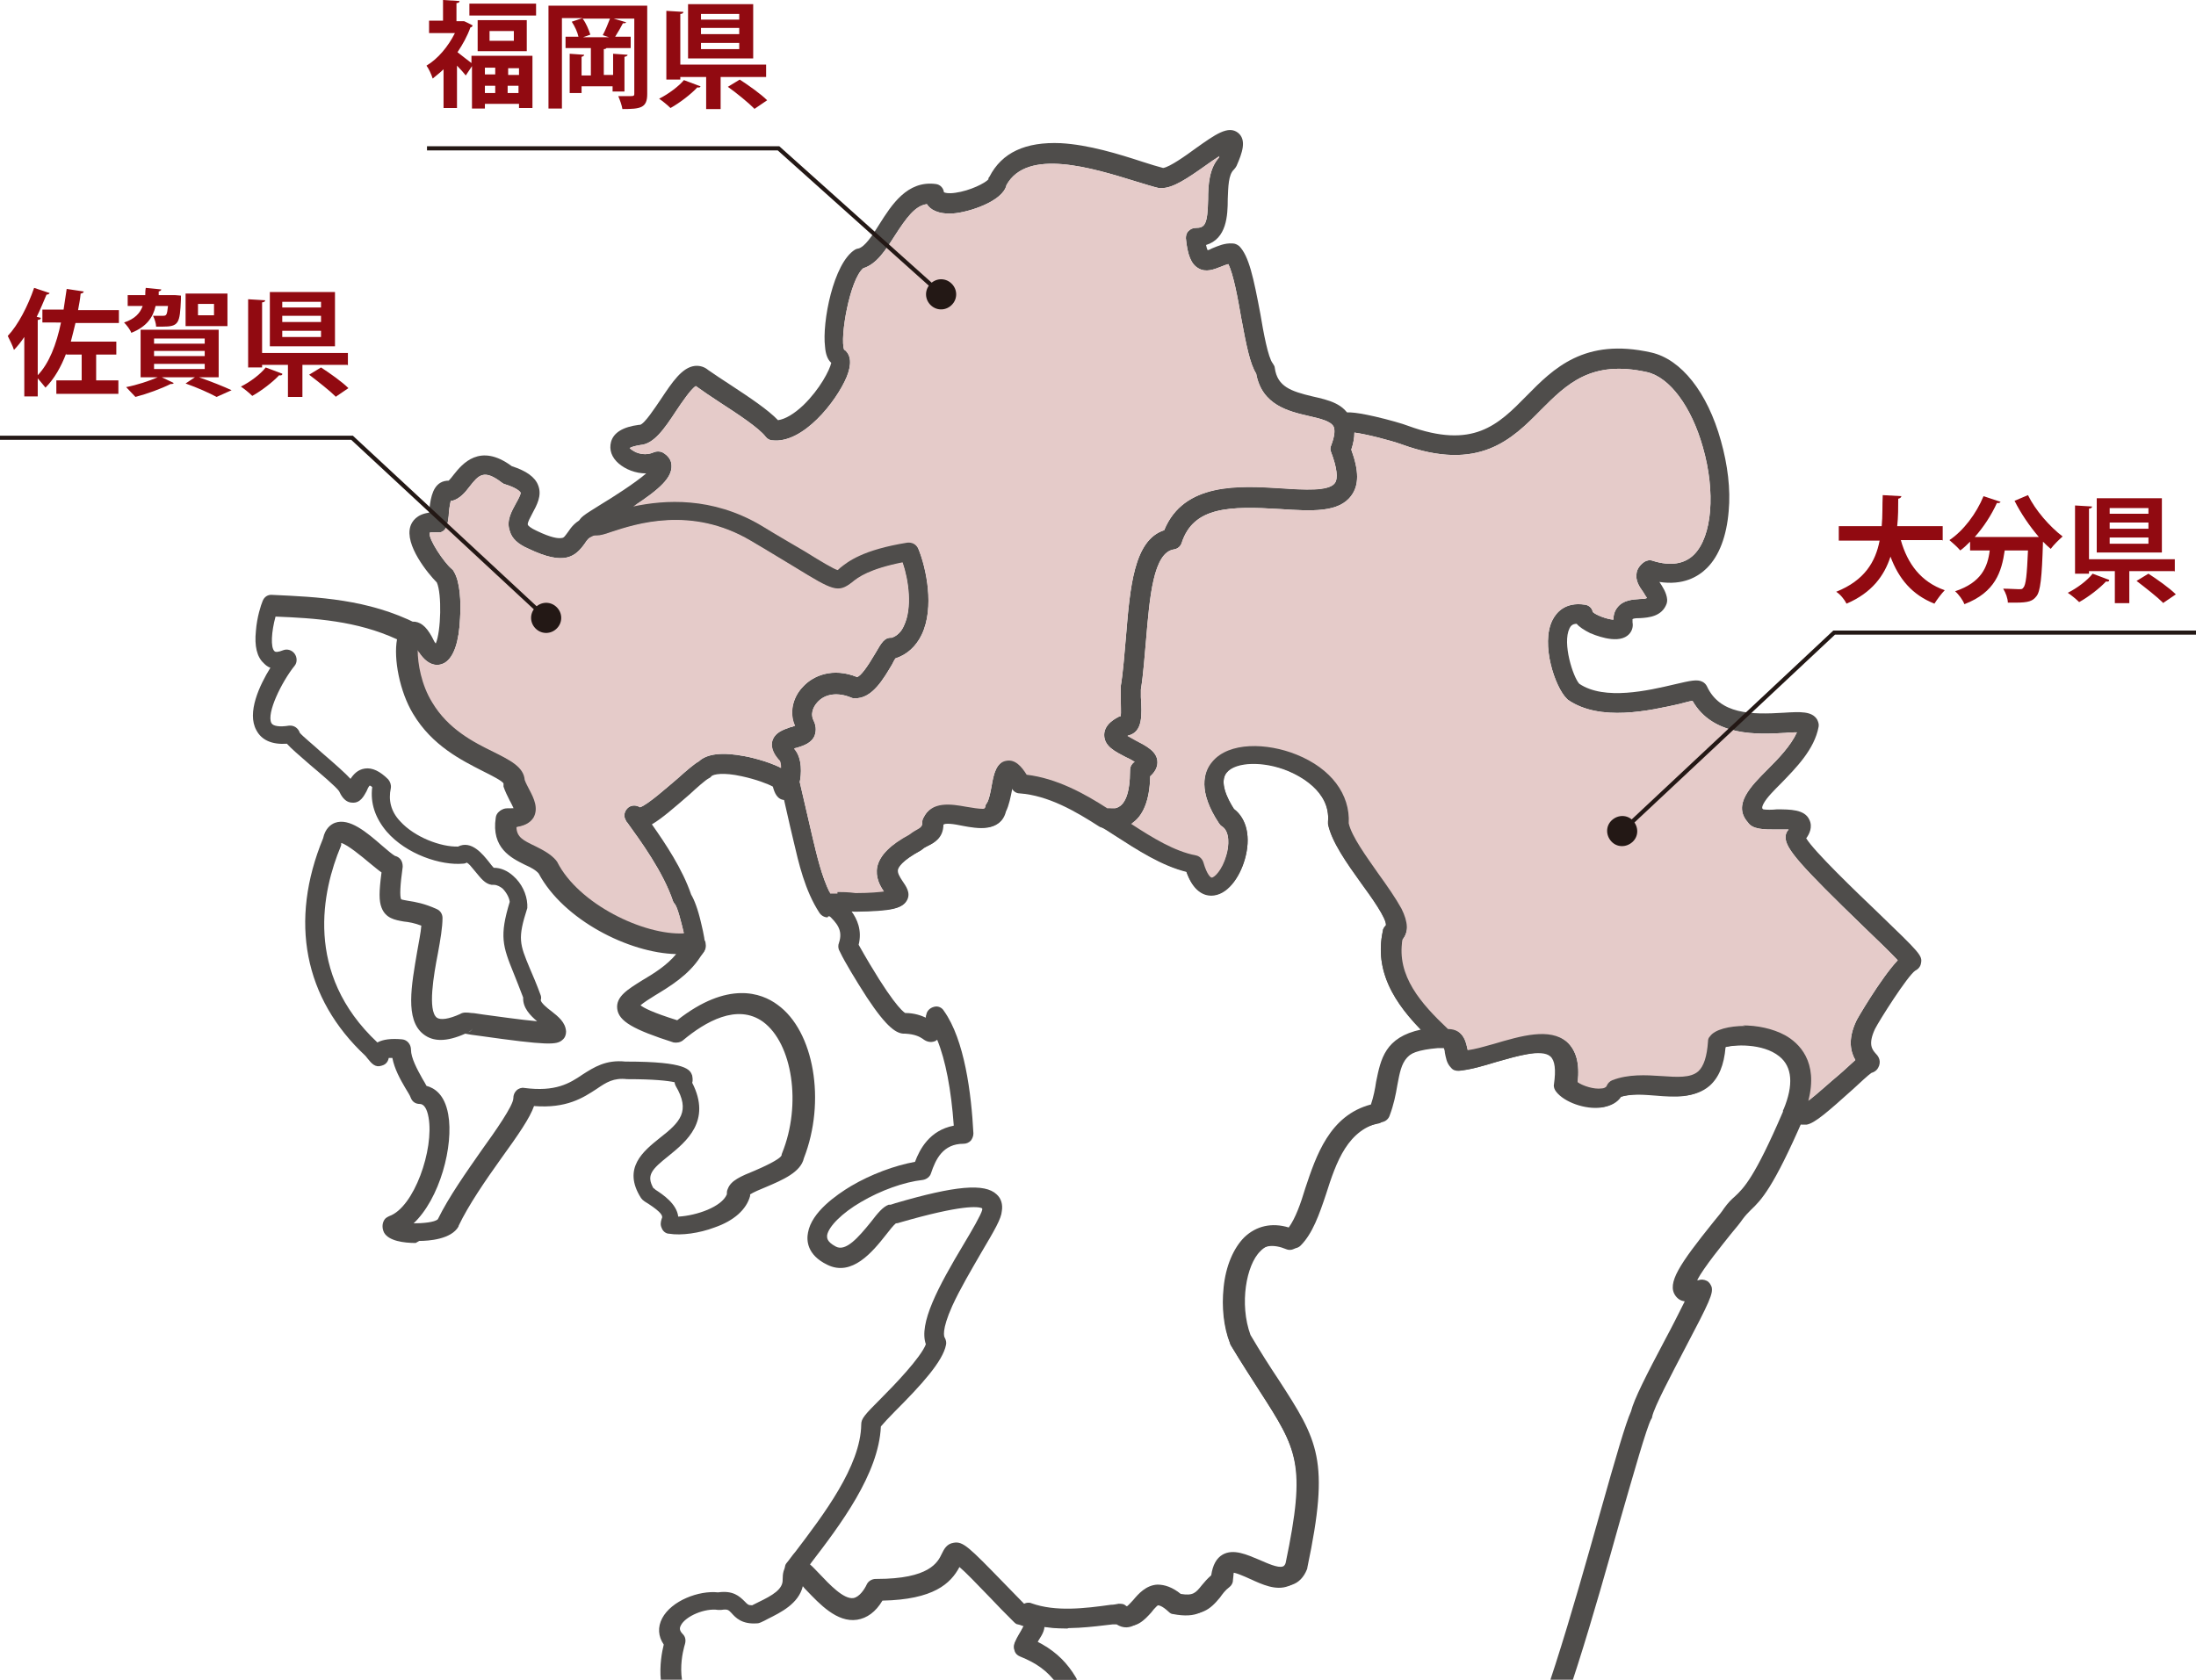
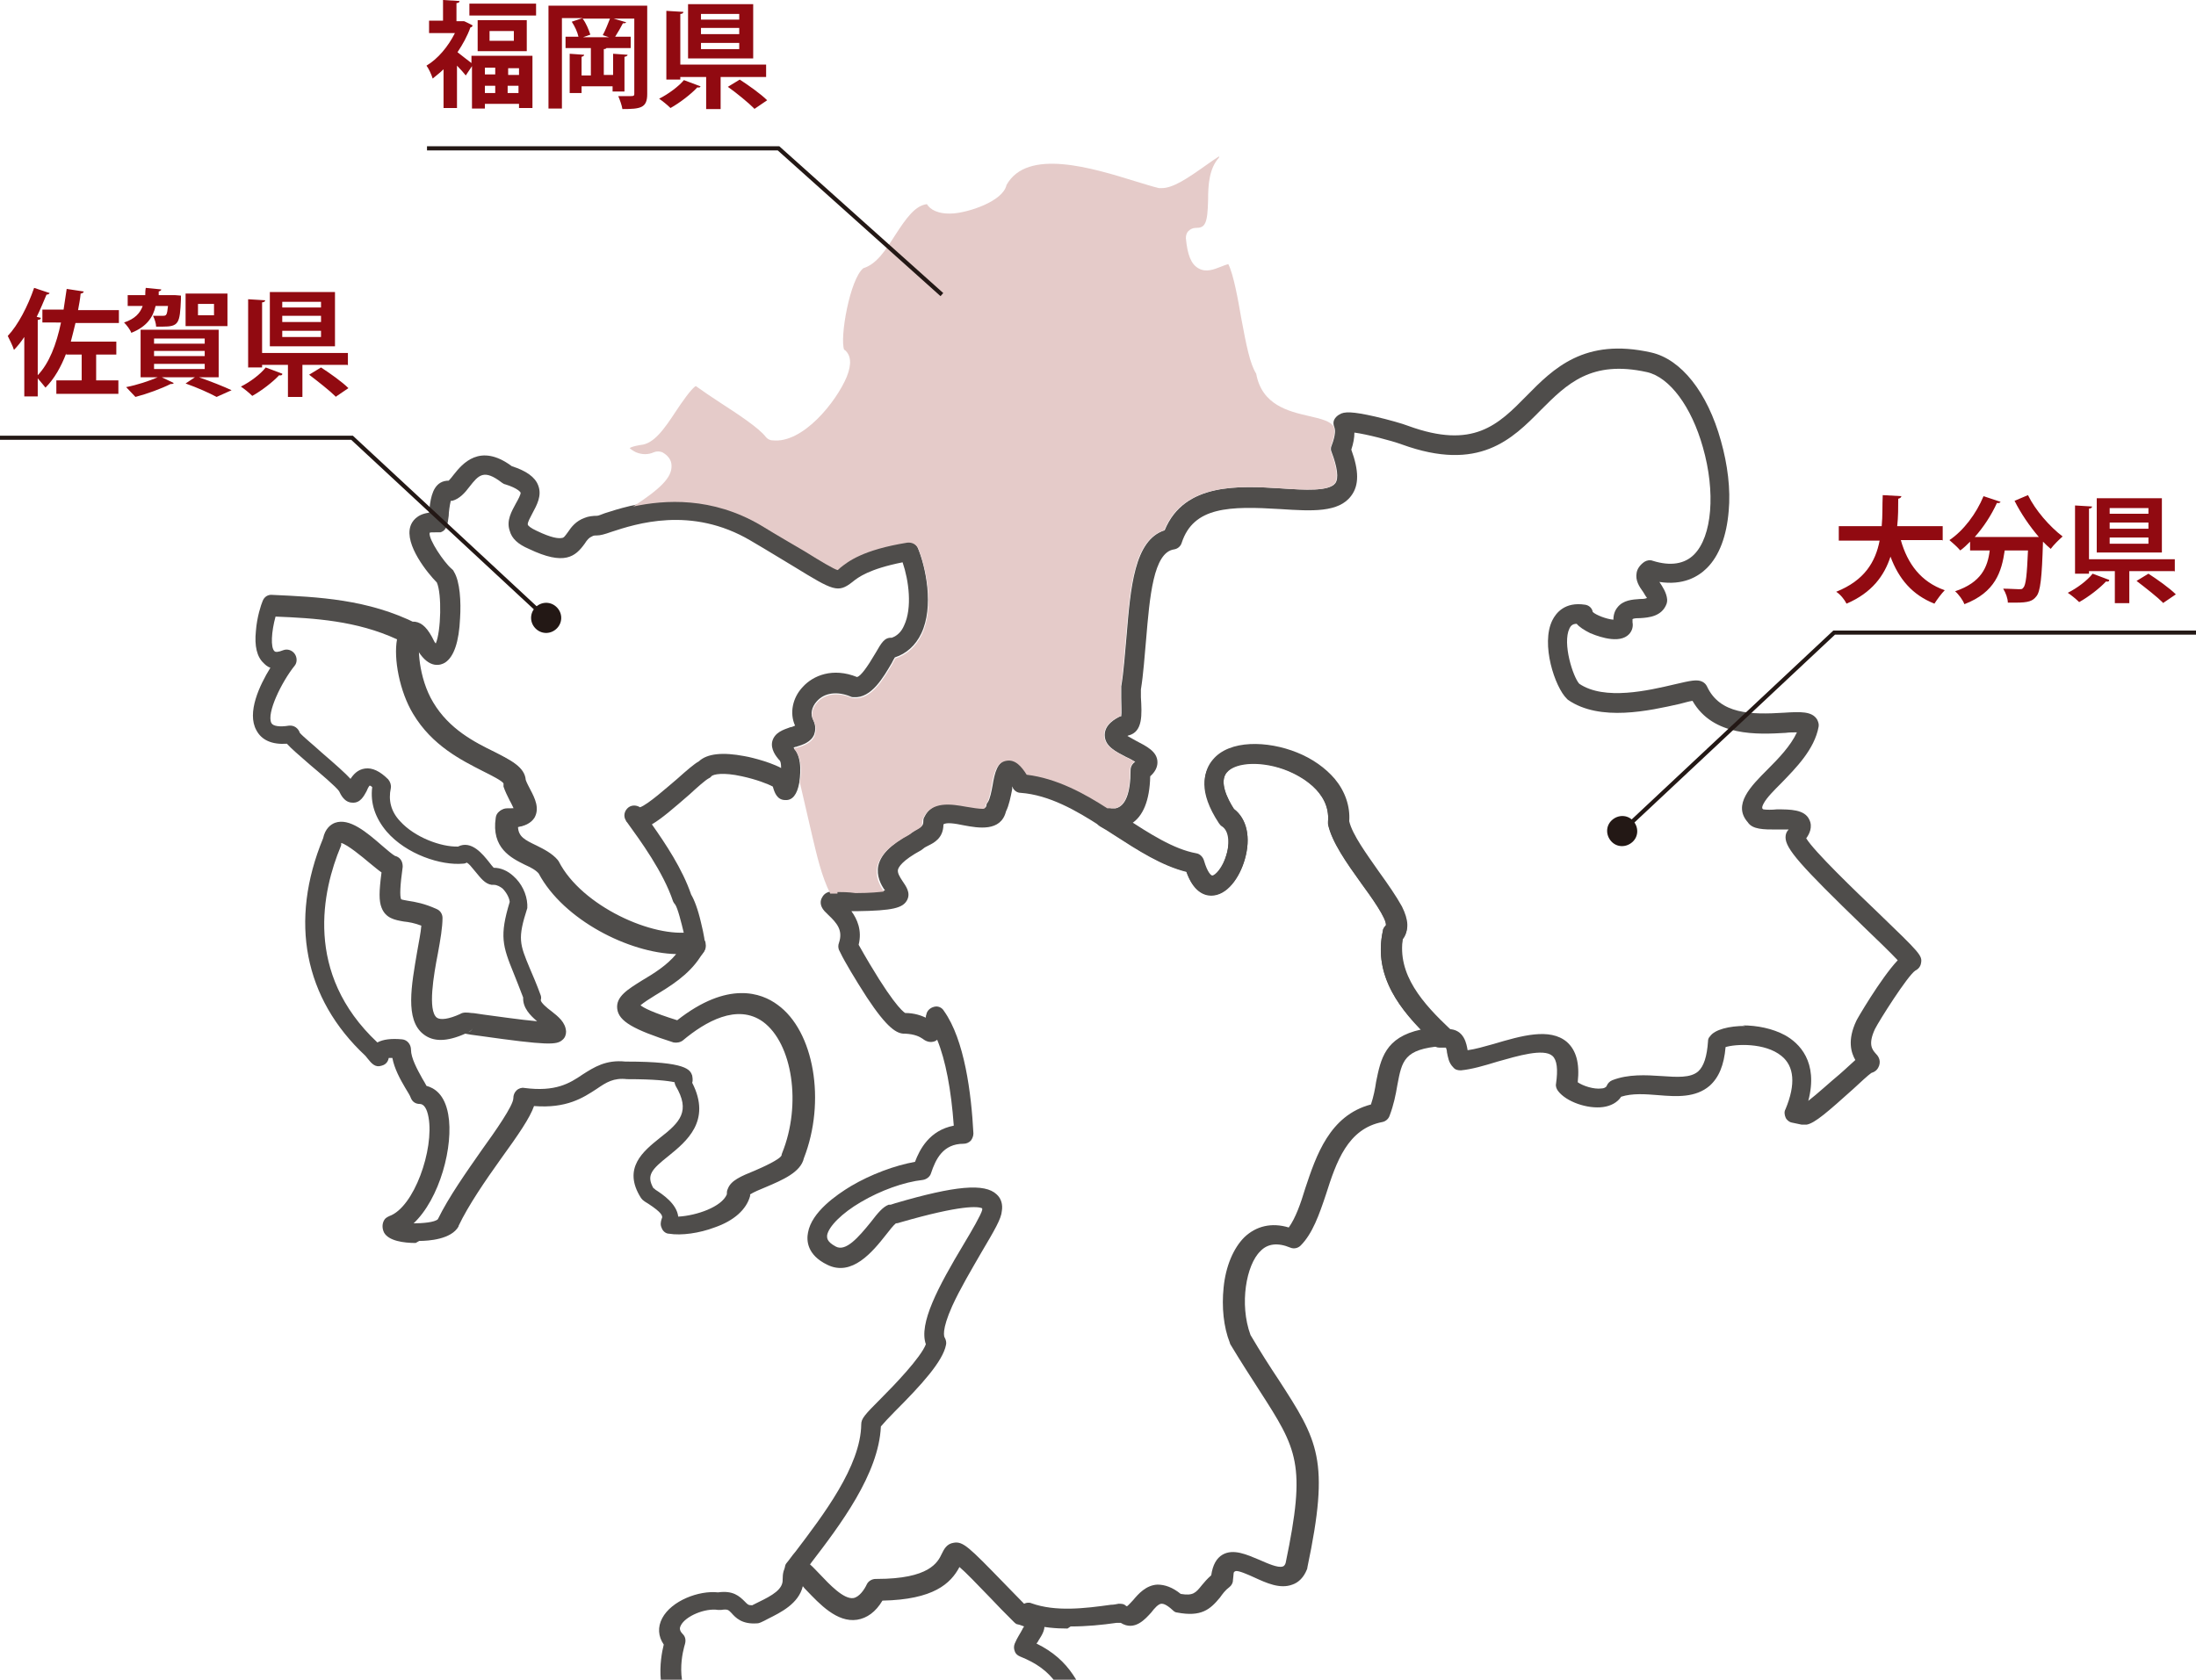
<svg xmlns="http://www.w3.org/2000/svg" id="_レイヤー_2" data-name="レイヤー 2" version="1.1" viewBox="0 0 424.8 325">
  <defs>
    <clipPath id="clippath">
      <path fill="none" stroke-width="0" d="M27 16.5h376.6V325H27z" />
    </clipPath>
    <style>.cls-1,.cls-5,.cls-8{stroke-width:0}.cls-1{fill:#231815}.cls-11{fill:none}.cls-8{fill:#e5cbc9}.cls-11{stroke:#231815;stroke-miterlimit:10;stroke-width:.8px}.cls-5{fill:#4f4d4b}</style>
  </defs>
  <g id="header">
    <g clip-path="url(#clippath)">
      <path class="cls-5" d="M192.6 482.3c-.5 0-1-.2-1.4-.6-.5-.6-.6-1.4-.3-2.1 2.3-4.8 1.7-6.8 1.1-8.4-1.3-4 0-5.6 8.1-9.4 8.2-19.4 13.4-38.7-3.1-49.6-.1 0-.3-.2-.4-.3-2.3-2.7-1.4-6-.8-8.2 0-.3.2-.8.3-1.2-.3 0-.7.1-1.3.2h-.4c-2.3 0-3.9-1.6-4.2-4.2-.2-1.9.3-4.4 1.4-6.7.7-1.5 2.2-4.2 4.6-4.6 1.3-.3 3.7 0 5.1 4.5.5 1.8 1.2 2.5 1.9 2.4 3.1-.7 8.3-9.7 7.3-15.5-.3-1.8-1.2-4.1-5.9-3.6h-.4c-.4 0-.8-.1-1.4-.2-2.9-.5-10.8-1.8-13.2 1-.9 1-1.1 2.6-.5 4.8 1.4 5.5-2.2 12.6-5.9 20.1-5 10-7.9 16.8-3.3 19.2.8.4 1.2 1.3 1 2.1-1.7 6.8 5.8 13.8 13.6 15.8 4.5 1.2 4.8 3.7 4.6 5-.1 1-.5 3.9-9.3 8.8-2.8 1.6-7.4 3.9-9.4 4.2-2.7 1-4.9 1.5-6.4.6s-1.8-2.4-2-3.8c-.6-3.5-1.7-10-27.1-10.3-2.1.2-4.3-2-7.9-5.8-.6-.7-1.4-1.5-2-2.1-.2.1-.5.2-.8.3-1.5.4-3-.5-5-2.1-.5-.4-.7-.9-.7-1.5v-4.3c-4.2-2-10.8-5.2-9.2-9.6.7-2.4 2.8-2.3 3.8-2.2 1.1 0 1.8.1 2.9-1.4.3-.5.9-.8 1.4-.8.6 0 1.1.2 1.5.6 2.9 3.3 5.8 4.5 8.7 3.5 5.2-1.7 9.6-10.1 10.3-19.5 1-13.6-5.6-25.3-17.5-31.2-.2 0-.3-.2-.5-.4-3.2-3.2-2.8-9-.3-11.9 1.3-1.5 3.4-2.5 5.9-1.4.9-1.9 2.2-7.3-3.5-18.4-5.6-5.5-4.3-13.1-3.6-15.9-1.1-1.6-1.2-3.4-.3-5.1 1.8-3.4 7.1-5.4 10.8-5 2.9-.4 4.1.7 5.2 1.8.5.5.6.7 1.4.7l1.2-.6c2.7-1.3 4.8-2.5 4.7-4.4 0-1.2.2-2 .7-2.6.4-.6 1.1-.9 1.8-1 1.5 0 2.8 1.2 4.6 3.1 1.8 1.9 4.6 4.9 6.5 4.6 1.1-.2 2.1-1.6 2.6-2.7.3-.6 1-1 1.7-1h.2c10.2 0 11.8-3.2 12.6-4.9.4-.8.9-1.9 2.3-2.1 1.8-.3 2.9.8 9.7 7.8 1.2 1.2 2.5 2.6 4.1 4.2.4.1.8.2 1.1.4 1 .4 2.2 1 2.6 2.3.5 1.4-.3 2.6-1 3.7-.1.2-.2.4-.4.6 6.5 3.2 8.6 7.9 11.2 14.9.4.2.9.5 1.3.7 6.5 3.4 15.4 8.1 9.8 19.4-.3 1-.3 1.9.1 2.6 1.2 2.2 5.5 3.4 8.6 4.2 2.5.7 4.2 1.1 5.1 2.2.4.6.5 1.4.2 2-.3.6-.4 1-.4 1.2.2 0 .9.3 2.5 0 .6 0 1.2.1 1.6.5.4.4.6 1 .5 1.6-.8 5.4 0 9.7 2.7 14.2 2.1 0 6 .1 10.2 1.2 5.2 1.4 8.6 3.8 10.2 7.2.1.3.2.6.2.9 0 .9 0 1.8-.1 2.8-.2 2.9-.3 5.6-.1 9.1 0 .8-.5 1.6-1.2 1.9-2.9 1-3.3 2.9-3.4 4.7v.4c-.1 1-.2 2.5-1.6 3-1.4.5-2.6-.4-3.5-1.2-2.2-.7-5.7.6-8.8 3.5-3.4 3.2-5.2 7.2-4.4 9.7.9 2.5 4.6 3.3 7.5 3.5h.1c1.6.2 2.2 1.1 2.5 1.7.8 1.7-.4 3.6-1.4 5.2-.3.4-.7 1.1-.8 1.3-.8 2.1-.9 3.7-1 5.1-.3 4.5-1.6 6.2-8.6 7.1-1.4 4.6-7.3 13.3-10.8 14.8-2 1.1-4.5 2.5-7.2 4-10.6 5.9-23.7 13.3-28.3 15-.2 0-.4.1-.6.1zm6.8-73.3c8.9 6 13 14.8 12.2 26.3-.6 9.5-4.3 19.3-8.3 28.5-.2.4-.5.8-.9 1-5.8 2.7-6.9 3.8-7 4.2 0 .1.1.6.3 1 .4 1.4 1.1 3.5.3 6.9 6.1-3 16-8.6 23.8-12.9 2.8-1.5 5.3-3 7.4-4.1 0 0 .2-.1.3-.1.7-.2 2.6-2 5.2-5.9 2.4-3.7 3.5-6.3 3.5-7 0-1 .7-1.9 1.7-2 1.2-.1 4.9-.5 6.1-1.4.4-.3.5-.8.6-2.4.1-1.5.3-3.6 1.2-6.2.2-.7.7-1.3 1.2-2.1.2-.3.5-.8.7-1.2-6.6-.7-9.1-3.6-9.9-5.9-1.7-4.8 1.8-10.4 5.3-13.7 3.4-3.1 8.4-5.9 12.7-4.3.2-1.8 1.1-4.6 4.5-6.4 0-3 0-5.6.2-8.1 0-.7 0-1.5.1-2.2-2.7-4.8-12.2-6.1-17.7-5.8-.7 0-1.3-.3-1.7-.9-3.2-5-4.6-9.8-4.1-15.4-1.8-.1-3-.7-3.8-1.8-.5-.7-.9-1.8-.5-3.3-.6-.2-1.5-.4-2.1-.6-3.8-1-8.9-2.4-10.9-6-.9-1.7-1.1-3.6-.4-5.7 0-.1 0-.2.1-.3 3.9-7.7-.6-10.5-8.1-14.5-.7-.4-1.3-.7-2-1-.4-.2-.7-.6-.9-1-2.9-8-4.7-11.6-11.2-14.2-.5-.2-.9-.6-1-1-.2-.5-.2-1 0-1.5.5-1.2 1.1-2 1.5-2.8 0-.1.2-.3.3-.5-.3-.1-.7-.3-1.2-.4-.3 0-.6-.3-.8-.5-1.7-1.7-3.2-3.2-4.4-4.5-2.8-2.9-4.9-5.1-6.1-6.1-1.7 3.2-5 6.3-14.9 6.5-1.3 2.2-3 3.4-4.9 3.7-3.9.6-7.3-3.1-9.8-5.7-.2-.2-.5-.5-.7-.8-.8 3.4-4.3 5.1-6.7 6.3-.5.3-1 .5-1.4.7-.2.1-.5.2-.8.2-2.9.2-4.1-1.1-4.9-2-.6-.6-.7-.8-2-.6h-.6c-2.5-.4-6.3 1.2-7.2 3-.2.4-.4.9.4 1.7.5.5.6 1.2.4 1.9s-2.6 8.3 2.6 13.1c.2.1.3.3.4.5 9.2 17.9 2.5 23.9 2.2 24.1-1 .9-2 .7-2.6.2-1.5-1.1-2-.4-2.4 0-1.3 1.5-1.5 4.9 0 6.5 13.1 6.7 20.3 19.7 19.2 34.7-.8 11.2-6.1 20.6-12.9 22.8-3.8 1.3-7.8.2-11.3-3.1-1.7 1.4-3.4 1.4-4.5 1.3.2.3.7.9 1.7 1.7 1.7 1.2 4 2.3 5.6 3.1.2 0 1.8 0 1.9 2v4.9c.4.3.6.5.8.6.4-.6 1.2-1 2-.8 1.1.3 2.2 1.4 4.6 4 1.4 1.5 3.9 4.2 4.9 4.6 28.7.4 30.1 8.9 30.9 13.4 0 .4.1.9.2 1.2.3 0 1.2-.1 3.3-.9.2 0 .4-.1.6-.1.8-.2 4.7-1.8 8.8-4.2 5.4-3.2 6.7-5.2 6.7-5.7 0 0-.5-.5-1.9-.9-9.2-2.5-17.6-10.5-16.6-19-6.5-4.7-1.5-14.6 2.9-23.5 3.3-6.6 6.7-13.4 5.6-17.5-.9-3.5-.4-6.3 1.4-8.3 3.9-4.2 12.5-2.8 16.6-2.1.4 0 .8.1 1.1.2 5.4-.4 9 2 9.8 6.8 1.2 7.2-4.6 18.5-10.2 19.9-1.4.3-4.8.5-6.4-4.9-.4-1.2-.7-1.7-.9-1.8-.7.4-2.1 2.4-2.6 5-.4 1.9-.1 2.9 0 3 1.8-.4 3.7-.6 4.9.6 1.3 1.4.8 3.2.3 5-.5 2-.9 3.5-.1 4.6zm-19.6 42.9zm56.3-5.1zM80.4 240.5c-2.3 0-5.2-.4-6.1-2-.4-.8-.4-1.7 0-2.4.2-.4.6-.6 1-.8 4.8-1.7 8.7-12.9 7.6-19.1-.3-1.7-.9-2.6-1.7-2.6-.8 0-1.4-.4-1.7-1.1-.2-.6-.7-1.3-1.1-2-1-1.7-2.1-3.7-2.5-5.8h-.7c-.2 1.1-1 1.4-1.4 1.5-1.2.4-1.9-.4-2.7-1.4l-.4-.5c-11.9-11.1-14.8-26.1-8.2-42.1.4-1.9 1.5-2.7 2.3-3 2.8-1 6.1 1.8 9.2 4.5.8.7 2 1.7 2.4 1.9.4.1.8.3 1.1.7.3.4.4.9.4 1.4-.5 3.6-.6 5.7-.3 6.3.2.1.9.2 1.4.3 1.3.2 3.1.5 5.5 1.6.7.3 1.1 1 1.1 1.7 0 1.8-.4 4.2-.9 6.9-.8 4.1-2 11-.2 12.4.7.5 2.3.3 4.5-.7.6-.4 1.4-.3 2.2-.2.6 0 1.4.2 2.3.3 2.3.3 7.1 1 10.4 1.3-1.3-1.1-2.8-2.6-2.7-4.6-.7-1.9-1.3-3.3-1.8-4.6-2.2-5.4-2.8-7.3-.8-13.9-.1-.9-.7-1.9-1.4-2.6-.4-.3-1-.7-1.7-.7h-.4c-1.3-.2-2.1-1.3-3.1-2.5s-1.2-1.5-1.7-1.8c-.2.1-.4.2-.7.2-4.3.4-11-1.8-14.8-6.2-2.2-2.6-3.2-5.5-2.8-8.6-.2-.2-.4-.3-.5-.3-.2.2-.5.8-.6 1.1-.5.9-1.2 2.3-2.7 2.2-1.6 0-2.3-1.6-2.6-2.2-.5-.8-3.7-3.5-5.6-5.1-2.3-2-3.7-3.2-4.5-4.1-2.9.2-4.9-.7-5.9-2.6-1.9-3.4.6-8.7 2.7-12.1-.6-.2-1-.6-1.3-.9-1.3-1.2-1.8-3.3-1.5-6.2.2-2.7 1-5.1 1.3-5.8.3-.8 1-1.3 1.9-1.2 8.7.4 18.5.8 28 5.6.5.3.9.7 1 1.3.1.5 0 1.1-.4 1.6-.6 1.1-.4 7.5 2.5 12.3 3.1 5.2 8 7.7 11.9 9.6 3.1 1.6 5.8 2.9 6 5.4.2.6.6 1.3.9 1.9.9 1.7 1.8 3.6.8 5.4-.7 1.1-1.9 1.6-3.2 1.8.1 1.9 1.3 2.5 3.6 3.6 1.4.7 3 1.5 4.1 2.8 0 .1.2.2.2.3 4.4 8.6 18.3 14.9 25.8 13.6.9-.1 1.7.3 2.1 1.1 0 .1.1.2.1.3.2.2.4.5.4.9.1.5 0 1.1-.3 1.5l-.7 1c-2.3 3.6-6 5.8-8.8 7.5-1 .6-2.2 1.4-2.8 1.9.6.5 2.3 1.4 7.1 2.9 9.8-7.7 16.3-5.3 19.4-3 7.1 5.1 9.4 18.7 5.1 29.7-.6 2.7-4.1 4.2-7.4 5.6-1 .4-2.4 1-3 1.4v.3c-.7 2.6-3.1 4.8-6.9 6.1-2.9 1.1-6.4 1.6-8.8 1.2-.6 0-1.2-.5-1.4-1.1-.3-.6-.2-1.2 0-1.8.3-.5 0-1.2-2.6-2.9-.3-.2-.7-.4-.9-.6-.2-.1-.3-.3-.5-.5-3.7-5.8.5-9.1 3.6-11.6 4-3.1 6-5.2 3.1-10.1-.1-.2-.2-.5-.2-.7-1.3-.3-4.1-.6-9-.6h-.2c-2.6-.3-4 .6-5.9 1.9-2.6 1.7-5.8 3.8-12.1 3.3-.8 2.3-3 5.5-6.4 10.2-3 4.2-6.3 9-8.2 13v.1c-1.4 2.5-5.8 2.8-7.6 2.8zm-.5-3.8c1.9 0 4.2-.2 4.8-.8 2.1-4.3 5.5-9.1 8.5-13.4 2.6-3.6 6.1-8.6 6.1-10 0-.6.2-1.1.6-1.5.4-.4 1-.6 1.5-.5 6.1.8 8.8-.9 11.3-2.6 2.2-1.4 4.5-2.9 8.3-2.5h.2c11.7 0 12.3 1.6 12.7 2.7 0 .2.2.8 0 1.4 3.8 7.4-1.2 11.4-4.5 14.1-3.4 2.7-4.4 3.8-3 6.3.1 0 .3.2.4.3 1.4.9 4.1 2.7 4.4 5.2 3.6-.2 8.4-1.9 9.4-4.3 0-.4 0-.7.2-1.1.6-1.6 2.5-2.4 5.2-3.5 1.4-.6 5-2.2 5.2-3 0-.1 0-.2.1-.4 3.8-9.4 2-21.2-3.7-25.4-5-3.6-11.2 0-15.5 3.6-.5.4-1.2.5-1.8.4-7.8-2.5-10.6-4.1-10.9-6.5s2.1-3.8 4.8-5.5c2.2-1.3 4.8-2.9 6.6-5.1-9.1-.2-21.8-6.6-26.6-15.6-.6-.7-1.6-1.2-2.7-1.7-2.6-1.3-6.5-3.2-5.6-9.1.1-.9.9-1.6 1.9-1.6.8 0 1.3 0 1.6-.1-.2-.4-.5-1.1-.8-1.6-.4-.8-.9-1.8-1.2-2.7v-.6c-.2-.5-2.4-1.6-4-2.4-4.1-2.1-9.8-4.9-13.5-11.1-2.6-4.3-3.8-10.7-3.1-14.4-7.8-3.6-16-4.1-23.5-4.4-.8 2.9-1 6-.2 6.7.2.2.7.2 1.7-.2.8-.3 1.7 0 2.2.7.5.7.5 1.7 0 2.3-2.5 3.1-5.5 9.2-4.5 11.1.3.6 1.6.8 3.4.5 1-.1 1.8.5 2.1 1.4.7.8 2.7 2.4 4.1 3.7 2.9 2.5 4.7 4.1 5.7 5.2.6-.9 1.4-1.8 2.8-2 1.4-.2 2.9.5 4.5 2.1.4.5.6 1.1.5 1.7-.5 2.3 0 4.5 1.8 6.4 2.8 3.1 7.9 5 11.2 4.9 2.6-1.3 4.8 1.5 6 3 .3.4.7.9.9 1.1 1.4 0 2.7.6 3.8 1.6 1.6 1.4 2.6 3.5 2.7 5.5v.7c-1.9 5.9-1.5 6.9.5 11.7.6 1.4 1.3 3 2.1 5.2.1.3.1.6 0 .9 0 .5 1.3 1.6 2 2.1 1.4 1.1 2.8 2.2 2.9 4 0 .6-.2 1.2-.7 1.6-1.1 1-2.8 1.1-16.2-.8-1-.1-2.1-.3-2.6-.4-3.6 1.6-6.2 1.6-8.1.1-3.6-2.8-2.3-9.5-1.2-16 .3-1.8.7-3.6.8-5-1.3-.5-2.4-.7-3.4-.8-1.7-.3-3.5-.6-4.3-2.7-.5-1.3-.5-3 0-6.8-.6-.4-1.4-1.1-2.4-1.9-1.3-1.1-4.2-3.5-5.4-3.8v.3c0 .1 0 .2-.1.4-3.5 8.4-7.2 24.5 7.1 37.9 1.1-.6 2.7-.8 4.8-.6 1 .1 1.7 1 1.7 2 0 1.6 1.2 3.8 2.2 5.6.3.5.6 1 .8 1.4 1.5.4 3.5 1.6 4.2 5.5 1.1 6-1.6 16.4-6.8 21.2zm64.6-6.2zm-53-31.6c-.2.4-.5.6-.9.8.4-.1.7-.4.9-.8zm0 0zm43.8-17.3zm0 0zm-59.1-15.8zm-10.7-12.6zm-8.6-9.3zM81 123.7z" />
      <path class="cls-5" d="M134.4 185.1c-.4 0-.7 0-1-.3-.2-.1-.3-.2-.5-.4-9.1.7-23.3-5.9-28.4-15.6-.6-.7-1.6-1.2-2.7-1.7-2.6-1.3-6.5-3.2-5.6-9.1.1-.9.9-1.6 1.9-1.6.8 0 1.3 0 1.6-.1-.2-.4-.5-1.1-.8-1.6-.4-.8-.9-1.8-1.2-2.7v-.6c-.2-.5-2.4-1.6-4-2.4-4.1-2.1-9.8-4.9-13.5-11.1-3.2-5.3-4.3-14-2.2-16.6.6-.7 1.4-1.1 2.3-1 1.4.2 2.5 1.3 3.7 3.8.1.2.2.3.3.4 1-2.3 1.2-9.6.2-11.8-1.7-1.7-6.3-7.3-5.1-10.9.3-.9 1.2-2.3 3.6-2.6.2-2.2.5-4.8 2.2-5.8.5-.3 1.1-.4 1.6-.4.3-.3.7-.8 1-1.2 1.6-2 5-6.2 11.2-1.6 2.8.9 4.5 2.1 5.1 3.7.8 2-.3 3.9-1.1 5.4-.4.8-1 1.8-.9 2.2 0 .2.6.7 1.7 1.2 2.9 1.4 4.2 1.5 4.8 1.4.5 0 .7-.4 1.3-1.2.6-.9 1.5-2.1 3.2-2.7.7-.3 1.6-.4 2.4-.4.3 0 .9-.3 1.5-.5 4.7-1.5 17-5.6 30 2.1 3.6 2.2 6.4 3.8 8.6 5.1 3.2 2 5.6 3.4 6.3 3.6.1 0 .3-.2.5-.4 1.5-1.2 4.3-3.5 13-4.9.9-.1 1.7.3 2.1 1.1 1.6 3.8 3.2 11.5.7 16.7-1.1 2.3-2.9 3.9-5.1 4.6-.2.3-.4.7-.6 1.1-1.6 2.7-3.9 6.8-7.3 6.6-.2 0-.4 0-.6-.1-2.6-1.1-5.1-.8-6.6.9-1 1.1-1.3 2.5-.7 3.6.6 1.2.4 2.2.2 2.8-.6 1.5-2.2 2-3.5 2.4-.2 0-.4.1-.5.2 1.9 2 1.2 6 1.1 6.8-.4 2.2-1.3 3.4-2.7 3.3-1.6 0-2.1-1.5-2.4-2.6-.9-.5-3.2-1.4-6-2-3.6-.8-5.5-.4-5.9 0-.1.2-.3.3-.5.4-.6.3-2.3 1.8-3.7 3.1-3 2.6-5.4 4.7-7.3 5.8 2.6 3.7 5.9 8.6 7.6 13.6.6 1 1.3 2.8 1.9 5.4 1.2 4.9.8 5.4.3 6-.4.5-.9.7-1.5.7zm1.4-3zm-35.9-22c.1 1.9 1.3 2.5 3.6 3.6 1.4.7 3 1.5 4.1 2.8 0 .1.2.2.2.3 4.1 8.1 16.7 14.2 24.5 13.8-.5-2.1-1.2-4.9-1.7-5.6-.2-.2-.3-.4-.4-.6-1.9-5.7-6.3-11.7-8.9-15.3-.1-.1-.2-.2-.2-.3-.6-.9-.3-2 .5-2.6.7-.5 1.6-.4 2.2 0 1.5-.5 5.3-3.9 7.2-5.5 1.9-1.7 3.3-2.9 4.2-3.4 1.6-1.5 4.6-1.8 8.8-1 .2 0 4.5.9 7.1 2.3 0-.8-.1-1.3-.3-1.5l-.2-.2c-.4-.5-1.6-1.9-1.2-3.5.5-1.7 2.1-2.2 3.5-2.7.3 0 .6-.2.9-.3-1.1-2.4-.5-5.4 1.5-7.5 2-2.2 5.8-3.8 10.5-1.9.7-.2 1.9-1.8 3.6-4.7 1.1-1.9 1.7-3 3.1-2.9 1.1-.4 1.9-1.2 2.4-2.4 1.6-3.4.9-8.7-.3-12.2-6.5 1.3-8.6 2.9-9.7 3.8-2.8 2.2-3.7 1.7-11.2-2.9-2.2-1.3-4.9-3-8.5-5.1-11.5-6.8-22.3-3.2-26.9-1.7-1.4.5-2.2.7-2.8.7-.4 0-.7 0-1 .2-.5.2-.9.6-1.4 1.4-1.8 2.5-3.9 4.3-10.8 1-2.1-.9-3.3-2-3.7-3.5-.7-2 .4-3.8 1.2-5.3.4-.7 1-1.8.9-2.1 0 0-.4-.8-3-1.6-.2 0-.4-.2-.6-.3-3.5-2.7-4.5-1.5-6.3.8-.9 1.2-1.9 2.3-3.3 2.7h-.3c-.2.8-.4 2.2-.4 2.9-.2 1.5-.3 2.8-1.6 3.2h-1c-.7 0-1 0-1.1.1-.2 1.3 2.8 5.7 4.2 6.9.2.2.4.3.5.6 1.2 1.9 1.4 5.9 1.2 9-.2 4.6-1.2 7.5-2.9 8.6-.8.5-3 1.3-5.2-2.2 0 0 0-.1-.1-.2 0 2.6.7 6.7 2.8 10.1 3.1 5.2 8 7.7 11.9 9.6 3.2 1.6 5.8 2.9 6 5.4.2.6.6 1.3.9 1.9.9 1.7 1.8 3.6.8 5.4-.7 1.1-1.9 1.6-3.2 1.8zm50.9-12.9zm3.3-6.2zm16.8-14.7zm-91.4-3.8zm7.7-12.5zM116 99.9z" />
-       <path class="cls-5" d="M160.1 177.5c-.6 0-1.2-.3-1.6-.9-2.8-4.3-4-9.6-5-13.9-.9-3.7-1.7-7.5-2.6-11.2v-.8c.3-1.6.1-3.1-.1-3.5l-.2-.2c-.4-.5-1.6-1.9-1.2-3.5.5-1.7 2.1-2.2 3.5-2.7.3 0 .6-.2.9-.3-1.1-2.4-.5-5.4 1.5-7.5 2-2.2 5.8-3.8 10.5-1.9.7-.2 1.9-1.8 3.6-4.7 1.1-1.9 1.7-3 3.1-2.9 1.1-.4 1.9-1.2 2.4-2.4 1.6-3.4.9-8.7-.3-12.2-6.5 1.3-8.6 2.9-9.7 3.8-2.8 2.2-3.7 1.7-11.2-2.9-2.2-1.3-4.9-3-8.5-5.1-11.5-6.8-22.3-3.2-26.9-1.7-1.4.5-2.2.7-2.8.7-.4 0-.7 0-1 .2-.5.2-1 .2-1.4 0-.5-.2-.8-.6-1-1.1l-.2-.5c-.1-.3-.2-.7 0-1.1.2-1.1 1-1.5 4.5-3.7 2-1.2 6.4-4 8.6-5.9-2.1 0-4-.8-5.3-1.9-1.4-1.2-1.9-2.7-1.5-4.2.5-1.8 2.3-2.9 5.4-3.3h.2c.9-.2 2.9-3.3 4-4.9 2.2-3.3 4.1-6.2 6.6-6.5 1-.1 1.9.2 2.6.8 1.3.9 2.8 1.9 4.5 3 3.5 2.3 7.1 4.7 9 6.7 1.4-.2 3.1-1.2 4.9-2.9 3.2-3.1 5.1-6.8 5.4-8.2-.7-.6-1.1-1.7-1.2-3.1-.6-4.7 1.6-16.2 5.8-18.8.2-.1.4-.2.6-.2 1.3-.3 2.8-2.6 4.1-4.7 2.4-3.8 5.4-8.5 10.9-7.8.9.1 1.5.8 1.6 1.6.2.1.8.3 2.2.1 2.9-.4 5.8-1.9 6.4-2.6 0-.2 0-.3.2-.5 2.4-4.7 7-6.8 13.8-6.5 5.4.3 11.2 2.1 15.8 3.6 1.5.5 2.9.9 4 1.2 1.3-.2 4.4-2.4 6.3-3.8 3.8-2.7 6.3-4.5 8.2-3 1.7 1.4.8 3.9-.3 6.4-.1.2-.3.5-.5.7-1.1 1-1.1 3.4-1.2 5.7 0 3.2-.2 7.7-4.2 8.9.1.5.2.8.3 1 .3 0 .7-.3 1-.4 1-.4 2.3-1 3.8-.9.5 0 .9.2 1.3.5 1.9 1.9 2.8 6.2 4.1 13.1.6 3.6 1.5 8.5 2.4 9.6.2.3.4.6.4.9.5 3.6 3.1 4.5 7.3 5.5 3.1.7 6.2 1.4 7.4 4.4.6 1.5.6 3.4-.2 5.7 1.5 4.1 1.5 6.9 0 8.9-2.4 3.3-7.6 3-13.7 2.6-9.8-.6-16.8-.5-19.1 6.5-.2.7-.8 1.2-1.5 1.3-4 .6-4.7 9.2-5.4 17.5-.3 3.2-.5 6.5-1 9.6v1.5c.2 3.4.4 6.7-2.4 7.4 0 0-.1 0-.2.1.5.3 1.1.6 1.6.9 2.1 1.1 4.2 2.1 4.2 4.2 0 1-.5 1.9-1.4 2.7-.2 6.2-2.3 9.6-6.2 10.1h-2.3c-.4.1-.8 0-1.1-.2-4.5-2.9-9.8-6-15.4-6.4-.6 0-1.2-.4-1.5-1 0 0 0-.2-.1-.2v.5c-.3 1.5-.6 3.1-1.2 4.3-1 4-5.4 3.2-8.1 2.7-1.9-.4-3.4-.6-4-.2 0 2.7-1.9 3.6-2.9 4.1-.4.2-.8.4-1 .6-.1.1-.3.2-.4.3-3.7 2-4.4 3.3-4.5 3.8-.1.6.3 1.3.9 2.2.6.9 1.6 2.2.9 3.6-.8 1.6-2.8 2.1-9.8 2.2h-.2c-1.3-.1-2.3-.2-3-.2-.2.2-.4.4-.6.5l-.6.4c-.3.2-.6.2-.9.2zm1.9-4.9c.9 0 2.1 0 3.5.2 2.9 0 4.6-.2 5.5-.3-.8-1.1-1.7-2.8-1.3-4.8.5-2.2 2.5-4.2 6.2-6.2.6-.5 1.2-.8 1.7-1.1.6-.3.8-.7.8-1.1 0-.3 0-.7.2-1 1.6-3.4 5.5-2.7 8.3-2.2 1.2.2 2.4.4 3.2.4.4 0 .4-.1.5-.4 0-.2.1-.5.3-.7.4-.6.7-2.1.9-3.2.4-2.4.9-4.7 2.9-5 1.7-.3 2.9 1.1 3.9 2.7 5.8.7 11.1 3.6 15.6 6.5h1.5c1.9-.4 2.9-2.8 2.9-7.4 0-.7.4-1.3.9-1.6-.5-.3-1.2-.7-1.7-.9-2.1-1.1-4.2-2.1-4.2-4.3 0-2.1 2.2-3.2 3-3.6h.2c.1-.7 0-2.3 0-3.6v-2.2c.5-3 .7-6.3 1-9.5.8-9.6 1.5-18.8 7.4-20.7 3.8-9.3 14.6-8.6 22.6-8.1 4.5.3 9.2.6 10.4-1 .7-.9.4-3.1-.7-6-.2-.4-.2-.9 0-1.3.8-2.1.7-3.1.5-3.6-.5-1.1-2.6-1.6-4.8-2.1-3.9-.9-9.1-2.1-10.2-8.2-1.2-1.9-1.9-5.4-2.9-10.8-.6-3.5-1.5-8.5-2.5-10.4-.4.1-.9.3-1.4.5-1.3.5-2.9 1.2-4.4.3-1.4-.8-2.1-2.6-2.4-5.8 0-.5.1-1 .5-1.4s.9-.6 1.4-.6c1.8 0 2.3-.7 2.4-5.5 0-2.8.2-6 2.1-8.1 0 0 0-.2.1-.3-.8.5-1.8 1.2-2.5 1.7-3.8 2.7-6.5 4.5-8.7 4.5h-.5c-1.3-.3-2.8-.8-4.5-1.3-8.4-2.6-21-6.5-25 .7-.7 3.2-7.4 5.3-10.3 5.5-3 .2-4.5-.8-5.1-1.8-2.3.3-4 2.7-6.2 6.1-1.8 2.8-3.5 5.5-6.1 6.3-2.6 2.1-4.6 13.5-3.7 15.8h.1c1.2 1 1.4 2.7.4 5.2-2 4.8-8.5 13-14.4 12.3-.5 0-1-.3-1.3-.7-1.3-1.7-5.4-4.4-8.8-6.6-1.7-1.1-3.3-2.2-4.7-3.2-.9.5-2.8 3.3-3.8 4.8-2.3 3.5-4.3 6.4-6.9 6.6-1.2.2-1.8.4-2.1.6.2.2.6.5 1.2.8 1.2.5 2.4.5 3.5 0 .5-.2 1.1-.2 1.6 0 1.1.6 1.8 1.5 1.8 2.6.1 2.3-2.2 4.5-7.4 7.9 6.1-1.3 15.2-1.9 24.6 3.6 3.6 2.2 6.4 3.8 8.6 5.1 3.2 2 5.6 3.4 6.3 3.6.1 0 .3-.2.5-.4 1.5-1.2 4.3-3.5 13-4.9.9-.1 1.7.3 2.1 1.1 1.6 3.8 3.2 11.5.7 16.7-1.1 2.3-2.9 3.9-5.1 4.6-.2.3-.4.7-.6 1.1-1.6 2.7-3.9 6.8-7.3 6.6-.2 0-.4 0-.6-.1-2.6-1.1-5.1-.8-6.6.9-1 1.1-1.3 2.5-.7 3.6.6 1.2.4 2.2.2 2.8-.6 1.5-2.2 2-3.5 2.4-.2 0-.4.1-.5.2 1.7 1.8 1.4 5.1 1.1 6.4.8 3.6 1.7 7.2 2.5 10.8.8 3.3 1.7 7.4 3.4 10.8h1.4zm-11.1-25.3zm20-21zm-8.7-16.2z" />
      <path class="cls-5" d="M206.5 315.1c-2.3 0-4.6-.2-6.8-.8l-.2.1c-.5.2-1 .2-1.5 0-.3-.1-.7-.3-1.2-.4-.3 0-.6-.3-.8-.5-1.7-1.7-3.2-3.2-4.4-4.5-2.8-2.9-4.9-5.1-6.1-6.1-1.7 3.2-5 6.3-14.9 6.5-1.3 2.2-3 3.4-4.9 3.7-3.9.6-7.3-3.1-9.8-5.7-.6-.6-1.3-1.4-1.8-1.8-.5 0-1 0-1.5-.4-.4-.3-.7-.8-.8-1.3 0-.5 0-1 .3-1.4.6-.7 1.1-1.5 1.8-2.3 5.3-7 12.6-16.5 12.7-24.6 0-1.1.6-1.8 3.8-5 2.6-2.6 7.7-7.9 8.7-10.5-1.4-4 2.3-11 7.4-19.5 1.5-2.5 3.3-5.6 3.5-6.5v-.3c-.8-.4-4-.7-15.8 2.7-.3.1-.6.2-.9.2-.4.3-1.3 1.4-1.9 2.2-2.6 3.3-6.6 8.2-11.4 5.8-3.9-1.9-4-4.7-3.7-6.2.7-4 5.5-7.3 8.3-9 3.9-2.3 8.5-4 12.4-4.7.9-2.4 2.8-6.1 7.5-7-.5-7-1.6-12.7-3.2-16.6-.1 0-.2.1-.3.2-1.1.5-2 0-2.5-.4-.6-.4-1.5-.9-3.4-1-1.6.1-3.5-1.1-7.4-7-2.2-3.4-4.4-7.1-5.1-8.6l-.2-.4c-.3-.5-.3-1.1-.1-1.6.8-2.4-.4-3.8-2.1-5.4l-.7-.7c-1-1.1-.8-2.1-.5-2.6.8-1.6 2.5-1.4 6.7-1.1 2.9 0 4.6-.2 5.5-.3-.8-1.1-1.7-2.8-1.3-4.8.5-2.2 2.5-4.2 6.2-6.2.6-.5 1.2-.8 1.7-1.1.6-.3.8-.7.8-1.1 0-.3 0-.7.2-1 1.6-3.4 5.5-2.7 8.3-2.2 1.2.2 2.4.4 3.2.4.4 0 .4-.1.5-.4 0-.2.1-.5.3-.7.4-.6.7-2.1.9-3.2.4-2.4.9-4.7 2.9-5 1.7-.3 2.9 1.1 3.9 2.7 6.1.7 11.5 3.9 16.2 6.8.9.6 1.7 1.1 2.6 1.7 4.8 3.1 9.4 6.1 13.8 6.9.7.1 1.3.7 1.5 1.4.7 2.4 1.4 2.9 1.6 2.9.5 0 2-1.4 2.8-4.2.6-2 .7-4.7-.8-5.7-.2-.1-.4-.3-.6-.6-4.1-6.2-3-9.9-1.3-11.9 3.2-3.9 10.6-3.7 16.3-1.4 3 1.2 5.5 3 7.3 5.1 2 2.4 3 5.3 2.8 8.2.6 2.6 3.4 6.4 5.7 9.7 1.8 2.5 3.4 4.8 4.5 6.8 1.3 2.6 1.4 4.6.2 6-1.2 7.2 3.9 12.8 9.2 17.8.5.5.7 1.3.5 2-.2.7-.9 1.2-1.6 1.2h-.6c-7.3.6-7.7 2.8-8.6 7.6-.3 1.8-.7 3.8-1.5 5.9-.2.6-.8 1.1-1.4 1.2-6.7 1.3-8.9 7.7-10.9 14-1.3 3.9-2.6 7.6-4.9 9.9-.5.5-1.3.7-2 .4-2.4-1-4.4-.8-5.8.7-2.7 2.6-4.1 10.2-1.9 16.2 2 3.4 3.8 6.2 5.4 8.6 7.7 11.9 10 15.5 5.6 36.4 0 .1 0 .2-.1.4-.6 1.5-1.6 2.5-2.8 2.9-2.4.9-5-.3-7.4-1.4-1.1-.5-3.1-1.4-3.6-1.2s-.3.3-.5 1.8c0 .5-.3 1-.7 1.3-.8.6-1.3 1.3-1.8 2-1.9 2.3-3.6 3.8-8.3 2.9-.3 0-.6-.2-.9-.5-1.2-1.1-1.8-1.2-2.1-1.2-.6 0-1.4.9-2 1.7-1.1 1.2-3.2 3.7-5.9 2h-.8c-2.8.4-5.8.7-8.9.7zm-7.6-5c.2 0 .4 0 .6.1 4.7 1.7 10.4 1 15.4.3.5 0 1-.1 1.5-.2.5 0 1 0 1.4.4l.2.1c.3-.2.8-.8 1.2-1.2 1-1.2 2.5-2.9 4.7-3 1.4 0 2.9.5 4.5 1.8 2.4.4 2.9-.2 4.1-1.7.5-.6 1-1.2 1.8-1.9.3-2 1-3.3 2.2-4 2.1-1.2 4.7 0 7.1 1 1.6.7 3.6 1.6 4.5 1.3.2 0 .5-.3.6-.7 4-19.2 2.3-21.9-5.1-33.4-1.6-2.5-3.5-5.4-5.6-8.9 0 0-.1-.2-.1-.3-1.2-3-1.6-6.9-1.2-10.7.4-4.1 1.9-7.6 4-9.7 2.3-2.2 5.3-2.9 8.6-1.9 1.3-1.8 2.3-4.6 3.2-7.6 2.1-6.3 4.7-14.1 12.7-16.2.5-1.5.8-3 1-4.4.9-4.4 1.7-8.6 8.7-10.1-5-5.1-9.1-11.2-7.4-19.1 0-.4.3-.8.6-1.1.2-1.3-2.9-5.6-4.8-8.2-2.8-3.9-5.7-8-6.4-11.4v-.5c.5-6-5.8-9-7.7-9.8-4.8-2-10.2-1.8-11.9.3-1.5 1.8.1 5.1 1.4 7.1 2.5 1.9 3.3 5.5 2.1 9.7-1 3.5-3.4 7-6.5 7-1.5 0-3.5-.9-4.8-4.6-4.8-1.2-9.3-4.1-14.1-7.2-.9-.6-1.7-1.1-2.6-1.6-4.5-2.9-9.8-6-15.4-6.4-.6 0-1.2-.4-1.5-1 0 0 0-.2-.1-.2v.5c-.3 1.5-.6 3.1-1.2 4.3-1 4-5.4 3.2-8.1 2.7-1.9-.4-3.4-.6-4-.2 0 2.7-1.9 3.6-2.9 4.1-.4.2-.8.4-1 .6-.1.1-.3.2-.4.3-3.7 2-4.4 3.3-4.5 3.8-.1.6.3 1.3.9 2.2.6.9 1.6 2.2.9 3.6-.8 1.6-2.8 2.1-9.8 2.2h-1c1.1 1.5 2.1 3.7 1.4 6.5 6.2 11 8.5 12.9 9 13.2 1.8 0 3.1.5 4 .9 0-.2 0-.4.1-.6.1-.7.7-1.3 1.5-1.5.7-.2 1.5.1 1.9.8 4 5.6 5.3 16 5.7 23.7 0 .5-.2 1-.5 1.4-.4.4-.9.6-1.4.6-4 0-5.4 3-6.3 5.7-.2.7-.9 1.2-1.6 1.3-3.6.4-8.1 2-12 4.3-3.6 2.1-6.2 4.7-6.5 6.4 0 .4-.2 1.2 1.7 2.2 1.9 1 4.3-1.7 6.8-4.8 1.3-1.7 2.3-2.9 3.4-3.3h.3c.2 0 .6-.2 1-.3 11.6-3.4 17.3-3.9 19.6-1.7.9.8 1.2 2 1 3.2-.1 1.5-1.4 3.7-4 8.1-1.9 3.3-4.1 7-5.6 10.3-2.1 4.7-1.6 6-1.4 6.2.2.4.3.9.2 1.3-.6 3.2-4.8 7.8-9.9 12.9-1.1 1.1-2.2 2.3-2.7 2.9-.4 9.2-7.9 19.1-13.5 26.4 0 .1-.2.2-.2.3.6.5 1.2 1.2 1.9 1.9 1.8 1.9 4.6 4.9 6.5 4.6 1.1-.2 2.1-1.6 2.6-2.7.3-.6 1-1 1.7-1h.2c10.2 0 11.8-3.2 12.6-4.9.4-.8.9-1.9 2.3-2.1 1.8-.3 2.9.8 9.7 7.8 1.1 1.1 2.4 2.5 3.9 4 .2-.1.5-.2.8-.2zm-28.5-34.5zm0 0zm0 0zm0 0zm19.6-41.4z" />
-       <path class="cls-5" d="M278.8 427.2c-1.3 0-2.9-.3-4.8-1-3.1-1-5.9-2.4-6.2-2.6-.5-.2-.8-.7-1-1.2-.9-3.3-5-7.1-7.7-9.6-1.3-1.2-2.3-2.2-3-3-.3-.4-.4-.8-.4-1.3.1-1.5.4-5.2 4.6-7.4 0-3 0-5.6.2-8.1 0-.7 0-1.5.1-2.2-2.7-4.8-12.2-6.1-17.7-5.8-.7 0-1.3-.3-1.7-.9-3.2-5-4.6-9.8-4.1-15.4-1.8-.1-3-.7-3.8-1.8-.5-.7-.9-1.8-.5-3.3-.6-.2-1.5-.4-2.1-.6-3.8-1-8.9-2.4-10.9-6-.9-1.7-1.1-3.6-.4-5.7 0-.1 0-.2.1-.3 3.9-7.7-.6-10.5-8.1-14.5-.7-.4-1.3-.7-2-1-.4-.2-.7-.6-.9-1-2.9-8-4.7-11.6-11.2-14.2-.5-.2-.9-.6-1-1-.2-.5-.2-1 0-1.5.5-1.2 1.1-2 1.5-2.8 0-.1.2-.3.3-.5-.9-.4-1.4-1.4-1.1-2.4l.2-.6c.4-1 1.4-1.5 2.4-1.1 4.7 1.7 10.4 1 15.4.3.5 0 1-.1 1.5-.2.5 0 1 0 1.4.4l.2.1c.3-.2.8-.8 1.2-1.2 1-1.2 2.5-2.9 4.7-3 1.4 0 2.9.5 4.5 1.8 2.4.4 2.9-.2 4.1-1.7.5-.6 1-1.2 1.8-1.9.3-2 1-3.3 2.2-4 2.1-1.2 4.7 0 7.1 1 1.6.7 3.6 1.6 4.5 1.3.2 0 .5-.3.6-.7 4-19.2 2.3-21.9-5.1-33.4-1.6-2.5-3.5-5.4-5.6-8.9 0 0-.1-.2-.1-.3-2.3-6.1-1.8-15.9 2.8-20.4 2.3-2.2 5.3-2.9 8.6-1.9 1.3-1.8 2.3-4.6 3.2-7.6 2.1-6.3 4.7-14.1 12.7-16.2.5-1.5.8-3 1-4.4 1-5.1 1.9-9.8 12.1-10.6h1.1c3.6-.2 4 2.9 4.2 4.1 1.5-.2 3.2-.7 5-1.2 5.4-1.6 10.9-3.2 14.2-.4 1.8 1.6 2.5 4.1 2.1 7.8 1 .7 3.1 1.4 4.6 1.2.4 0 .9-.2 1-.5.2-.5.6-.9 1.1-1.1 3.1-1.2 6.5-1 9.5-.8 3 .2 5.6.4 7.1-.9 1.1-1 1.7-2.9 1.9-5.8 0-.4.1-.7.4-1 1.8-2.4 9.9-2.9 14.9-.1 3 1.7 7.5 6 3.5 15.7 0 .1-.1.2-.1.4-5.9 13.6-8.2 15.9-10.2 17.8-.6.6-1 1-1.6 1.8-.4.6-1.2 1.6-2.3 2.9-1.5 1.9-5.2 6.4-6.5 8.9h.3c.5-.2 1.1-.1 1.5.1.5.2.8.7 1 1.2.3 1.3-.3 2.7-5.2 12-2.6 5-5.9 11.2-6.3 13.1 0 .2-.1.4-.2.5-.9 1.7-3.3 10.2-5.9 19.2-4.9 17.5-11.6 41.2-16.9 50.4 2.3 3.5 2.1 10.8 1.6 21-.2 4.8-.6 12 .3 13.3.2.3.4.7.4 1.1 0 5.8-1 7-4.1 9.1-.8.5-1.6 1.1-2.7 2-.2.4-.4.9-.7 1.4-2.5 5-7.8 15.5-4.6 21.4.2.4.3.9.2 1.4-.6 2.3-2 3.5-3 4.5-.7.6-1.1 1-1.4 1.5.9 2.3.8 4-.4 5.2-.7.7-1.8 1.1-3.1 1.1zm-8.7-6.6c3.7 1.8 7.7 3 9 2.8 0-.2-.1-.8-.6-1.6-.2-.4-.2-.8-.1-1.3.5-2 1.7-3.1 2.7-4 .7-.6 1.3-1.1 1.7-2-3.5-7.7 2.1-18.7 4.9-24.1.3-.7.6-1.2.8-1.7.1-.2.3-.4.5-.6 1.3-1.2 2.4-1.9 3.3-2.5 2-1.4 2.4-1.6 2.4-5.4-1.2-2.4-1-7.3-.6-15.1.3-6.5.9-17.5-1.3-19.1-.8-.6-1-1.7-.5-2.6 5.1-7.7 12.1-32.5 17.2-50.6 3.1-11 5-17.5 6-19.7.6-2.4 3-7.1 6.6-13.9 1.3-2.4 2.8-5.4 3.8-7.4-.7-.1-1.3-.4-1.8-1.1-1.7-2.4.8-6.1 7.3-14.2 1-1.2 1.8-2.2 2.1-2.7.8-1.1 1.4-1.7 2.1-2.3 1.7-1.6 3.8-3.6 9.3-16.4 0-.2 0-.4.1-.4 2-4.8 1.7-8.3-.8-10.3-3.2-2.6-8.9-2.3-10.8-1.7-.3 3.5-1.3 5.9-3.1 7.5-2.7 2.3-6.3 2.1-9.9 1.8-2.5-.2-5-.4-7.2.3-.7 1.1-2 1.8-3.5 2-3 .4-7.1-1-8.7-3.1-.3-.4-.5-.9-.4-1.4.4-2.8.2-4.6-.7-5.4-1.7-1.5-6.7 0-10.6 1.1-2.6.8-5 1.5-7.1 1.7-.6 0-1.1-.1-1.5-.6-.9-.9-1-2-1.2-2.9 0-.3-.1-.7-.2-.9h-1.2c-7.2.6-7.6 2.8-8.6 7.5-.3 1.8-.7 3.8-1.5 5.9-.2.6-.8 1.1-1.4 1.2-6.7 1.3-8.9 7.7-10.9 14-1.3 3.9-2.6 7.6-4.9 9.9-.5.5-1.3.7-2 .4-2.4-1-4.4-.8-5.8.7-2.7 2.6-4.1 10.2-1.9 16.2 2 3.4 3.8 6.2 5.4 8.6 7.7 11.9 10 15.5 5.6 36.4 0 .1 0 .2-.1.4-.6 1.5-1.6 2.5-2.8 2.9-2.4.9-5-.3-7.4-1.4-1.1-.5-3.1-1.4-3.6-1.2s-.3.3-.5 1.8c0 .5-.3 1-.7 1.3-.8.6-1.3 1.3-1.8 2-1.9 2.3-3.6 3.8-8.3 2.9-.3 0-.6-.2-.9-.5-1.2-1.1-1.8-1.2-2.1-1.2-.6 0-1.4.9-2 1.7-1.1 1.2-3.2 3.7-5.9 2h-.8c-4.2.5-8.8 1.1-13.3.4-.2.8-.6 1.5-1.1 2.2-.1.2-.2.4-.4.6 6.5 3.2 8.6 7.9 11.2 14.9.4.2.9.5 1.3.7 6.5 3.4 15.4 8.1 9.8 19.4-.3 1-.3 1.9.1 2.6 1.2 2.2 5.5 3.4 8.6 4.2 2.5.7 4.2 1.1 5.1 2.2.4.6.5 1.4.2 2-.3.6-.4 1-.4 1.2.2 0 .9.3 2.5 0 .6 0 1.2.1 1.6.5.4.4.6 1 .5 1.6-.8 5.4 0 9.7 2.7 14.2 6.2 0 17.1 1.5 20.4 8.4.1.3.2.6.2.9 0 .9 0 1.8-.1 2.8-.2 2.9-.3 5.6-.1 9.1 0 .8-.5 1.6-1.2 1.9-2.5.9-3.1 2.4-3.3 3.9.5.5 1.3 1.3 2.1 2 3 2.8 7 6.5 8.5 10.5z" />
      <path class="cls-5" d="M348.9 217.6h-.4l-1.9-.4c-.5-.1-1-.5-1.2-1s-.3-1.1 0-1.6c2-4.8 1.7-8.3-.8-10.3-3.2-2.6-8.9-2.3-10.8-1.7-.3 3.5-1.3 5.9-3.1 7.5-2.7 2.3-6.3 2.1-9.9 1.8-2.5-.2-5-.4-7.2.3-.7 1.1-2 1.8-3.5 2-3 .4-7.1-1-8.7-3.1-.3-.4-.5-.9-.4-1.4.4-2.8.2-4.6-.7-5.4-1.7-1.5-6.7 0-10.6 1.1-2.6.8-5 1.5-7.1 1.7-.6 0-1.1-.1-1.5-.6-.9-.9-1-2-1.2-2.9 0-.3-.1-.7-.2-.9h-1.3c-.9 0-1.7-.8-1.8-1.7-5.6-5.4-11-12-9.1-20.8 0-.4.3-.8.6-1.1.2-1.3-2.9-5.6-4.8-8.2-2.8-3.9-5.7-8-6.4-11.4v-.5c.5-6-5.8-9-7.7-9.8-4.8-2-10.2-1.8-11.9.3-1.5 1.8.1 5.1 1.4 7.1 2.5 1.9 3.3 5.5 2.1 9.7-1 3.5-3.4 7-6.5 7-1.5 0-3.5-.9-4.8-4.6-4.8-1.2-9.3-4.1-14.1-7.2-.9-.6-1.7-1.1-2.6-1.6-.7-.4-1-1.3-.8-2.1.2-.8.9-1.4 1.7-1.4h2.1c1.9-.4 2.9-2.9 2.9-7.4 0-.7.4-1.3.9-1.6-.5-.3-1.2-.7-1.7-.9-2.1-1.1-4.2-2.1-4.2-4.3 0-2.1 2.2-3.2 3-3.6h.2c.1-.7 0-2.3 0-3.6v-2.2c.5-3 .7-6.3 1-9.5.8-9.6 1.5-18.8 7.4-20.7 3.8-9.3 14.6-8.6 22.6-8.1 4.5.3 9.2.6 10.4-1 .7-.9.4-3.1-.7-6-.2-.4-.2-.9 0-1.3.8-2.1.7-3.1.5-3.6-.2-.5-.2-1 0-1.4s.6-.8 1-1c.9-.6 2.5-.6 6.9.4 2.6.6 5.4 1.4 6.4 1.8 12.6 4.6 17.4-.2 22.9-5.8 5.2-5.3 11.2-11.3 24.1-8.4 5.8 1.3 10.9 7.7 13.5 17.1 1.3 4.6 1.9 9.4 1.5 13.6-.4 4.8-1.8 8.6-4.2 11-1.7 1.7-4.6 3.4-9.2 2.7.6.9 1.4 2.1 1.5 3.4 0 .3 0 .5-.1.8-.9 2.5-3.5 2.7-5.1 2.8-.5 0-1.2 0-1.5.2v.6c.2 1-.2 2-1 2.6-2.2 1.7-6.7-.3-7.2-.5-1.2-.6-2.1-1.2-2.6-1.8-.9 0-1.2.5-1.4.9-1.4 2.9.7 9.4 1.9 10.7 4.9 3.3 13.4 1.3 18.5.1 3-.7 4.3-1 5.3-.5.4.2.7.5.9.9 2.5 5.4 8.5 5.5 14.9 5.1 3.2-.2 5.4-.3 6.4 1.3.2.4.4.9.3 1.4-.8 4.4-4.4 8-7.2 10.9-1.4 1.4-2.8 2.8-3.4 3.9-.5.9-.3 1.1-.1 1.2.5.1 1.8.1 2.6 0 2.6 0 5.4 0 6.3 2 .7 1.4 0 2.8-.6 3.6 1.5 2.5 9.4 10.1 13.8 14.3 8.3 8 8.7 8.4 8.4 9.9-.1.6-.5 1.1-1.1 1.4-1.5 1-7 9.7-7.8 11.3-1.4 3-.5 4 .1 4.7.4.4 1.1 1.2.7 2.4-.2.5-.5 1.1-1.5 1.4-.6.4-2.2 1.9-3.5 3.1-4.9 4.4-7.4 6.6-9 6.9h-.4zm-11.8-19.2c2.8 0 5.8.6 8.2 1.9 2.7 1.5 6.5 5.1 4.5 12.7 1.7-1.3 4.3-3.7 6-5.1 1.5-1.3 2.4-2.2 3.1-2.8-.8-1.4-1.6-3.8.2-7.6 0-.1 4.7-8.2 8-11.7-1.4-1.5-4.1-4.1-6.6-6.5-12.3-11.9-15.1-15.1-15.1-17.3 0-.6.2-1.1.6-1.5h-2.4c-2.4 0-4.6 0-5.5-1.4-3-3.4.6-7 3.8-10.2 2.2-2.2 4.5-4.6 5.7-7.2-.7 0-1.5 0-2.2.1-5.3.3-14 .8-18-6.2-.7.1-1.7.4-2.5.6-5.8 1.3-15.4 3.5-21.6-.8l-.2-.2c-2.3-2.2-5.1-10.6-2.8-15.2.7-1.4 2.4-3.6 6.3-3 .8.1 1.4.7 1.5 1.4.6.6 2.7 1.4 4 1.5 0-1 .3-1.8.8-2.4 1.1-1.4 2.9-1.5 4.3-1.6.4 0 1 0 1.4-.2-.2-.3-.5-.7-.7-1.1-.8-1.1-1.6-2.3-1.3-3.8.1-.6.5-1.4 1.5-2.1.5-.3 1.1-.4 1.6-.2 3.5 1.1 6.2.6 8-1.2 3.5-3.5 4.2-12.1 1.7-20.8-2.2-7.8-6.4-13.5-10.8-14.5-10.8-2.4-15.5 2.3-20.5 7.3-5.6 5.7-12 12.1-26.9 6.7-2.2-.8-6.9-2-9.2-2.3 0 1-.2 2.1-.6 3.3 1.5 4.1 1.5 6.9 0 8.9-2.4 3.3-7.6 3-13.7 2.6-9.8-.6-16.8-.5-19.1 6.5-.2.7-.8 1.2-1.5 1.3-4 .6-4.7 9.2-5.4 17.5-.3 3.2-.5 6.5-1 9.6v1.5c.2 3.4.4 6.7-2.4 7.4 0 0-.1 0-.2.1.5.3 1.1.6 1.6.9 2.1 1.1 4.2 2.1 4.2 4.2 0 1-.5 1.9-1.4 2.7-.1 4.7-1.4 7.8-3.7 9.2 4.3 2.8 8.4 5.3 12.5 6.1.7.1 1.3.7 1.5 1.4.7 2.4 1.4 2.9 1.6 2.9.5 0 2-1.4 2.8-4.2.6-2 .7-4.7-.8-5.7-.2-.1-.4-.3-.6-.6-4.1-6.2-3-9.9-1.3-11.9 3.2-3.9 10.6-3.7 16.3-1.4 6.7 2.7 10.4 7.7 10.1 13.3.6 2.6 3.4 6.4 5.7 9.7 1.8 2.5 3.4 4.8 4.5 6.8 1.3 2.6 1.4 4.6.2 6-1.2 7 3.6 12.4 8.8 17.3 3.2 0 3.6 3 3.8 4.1 1.5-.2 3.2-.7 5-1.2 5.4-1.6 10.9-3.2 14.2-.4 1.8 1.6 2.5 4.1 2.1 7.8 1 .7 3.1 1.4 4.6 1.2.4 0 .9-.2 1-.5.2-.5.6-.9 1.1-1.1 3.1-1.2 6.5-1 9.5-.8 3 .2 5.6.4 7.1-.9 1.1-1 1.7-2.9 1.9-5.8 0-.4.1-.7.4-1 .9-1.3 3.7-2 6.8-2zm24.4 9.3zm7.3-23.4h-.2.2zm-56.9-63.4zm-4-2.4z" />
-       <path class="cls-8" d="M99.9 160.1c.1 1.9 1.3 2.5 3.6 3.6 1.4.7 3 1.5 4.1 2.8 0 .1.2.2.2.3 4.1 8.1 16.7 14.2 24.5 13.8-.5-2.1-1.2-4.9-1.7-5.6-.2-.2-.3-.4-.4-.6-1.9-5.7-6.3-11.7-8.9-15.3-.1-.1-.2-.2-.2-.3-.6-.9-.3-2 .5-2.6.7-.5 1.6-.4 2.2 0 1.5-.5 5.3-3.9 7.2-5.5 1.9-1.7 3.3-2.9 4.2-3.4 1.6-1.5 4.6-1.8 8.8-1 .2 0 4.5.9 7.1 2.3 0-.8-.1-1.3-.3-1.5l-.2-.2c-.4-.5-1.6-1.9-1.2-3.5.5-1.7 2.1-2.2 3.5-2.7.3 0 .6-.2.9-.3-1.1-2.4-.5-5.4 1.5-7.5 2-2.2 5.8-3.8 10.5-1.9.7-.2 1.9-1.8 3.6-4.7 1.1-1.9 1.7-3 3.1-2.9 1.1-.4 1.9-1.2 2.4-2.4 1.6-3.4.9-8.7-.3-12.2-6.5 1.3-8.6 2.9-9.7 3.8-2.8 2.2-3.7 1.7-11.2-2.9-2.2-1.3-4.9-3-8.5-5.1-11.5-6.8-22.3-3.2-26.9-1.7-1.4.5-2.2.7-2.8.7-.4 0-.7 0-1 .2-.5.2-.9.6-1.4 1.4-1.8 2.5-3.9 4.3-10.8 1-2.1-.9-3.3-2-3.7-3.5-.7-2 .4-3.8 1.2-5.3.4-.7 1-1.8.9-2.1 0 0-.4-.8-3-1.6-.2 0-.4-.2-.6-.3-3.5-2.7-4.5-1.5-6.3.8-.9 1.2-1.9 2.3-3.3 2.7h-.3c-.2.8-.4 2.2-.4 2.9-.2 1.5-.3 2.8-1.6 3.2h-1c-.7 0-1 0-1.1.1-.2 1.3 2.8 5.7 4.2 6.9.2.2.4.3.5.6 1.2 1.9 1.4 5.9 1.2 9-.2 4.6-1.2 7.5-2.9 8.6-.8.5-3 1.3-5.2-2.2 0 0 0-.1-.1-.2 0 2.6.7 6.7 2.8 10.1 3.1 5.2 8 7.7 11.9 9.6 3.2 1.6 5.8 2.9 6 5.4.2.6.6 1.3.9 1.9.9 1.7 1.8 3.6.8 5.4-.7 1.1-1.9 1.6-3.2 1.8z" />
      <path class="cls-8" d="M162 172.6c.9 0 2.1 0 3.5.2 2.9 0 4.6-.2 5.5-.3-.8-1.1-1.7-2.8-1.3-4.8.5-2.2 2.5-4.2 6.2-6.2.6-.5 1.2-.8 1.7-1.1.6-.3.8-.7.8-1.1 0-.3 0-.7.2-1 1.6-3.4 5.5-2.7 8.3-2.2 1.2.2 2.4.4 3.2.4.4 0 .4-.1.5-.4 0-.2.1-.5.3-.7.4-.6.7-2.1.9-3.2.4-2.4.9-4.7 2.9-5 1.7-.3 2.9 1.1 3.9 2.7 5.8.7 11.1 3.6 15.6 6.5h1.5c1.9-.4 2.9-2.8 2.9-7.4 0-.7.4-1.3.9-1.6-.5-.3-1.2-.7-1.7-.9-2.1-1.1-4.2-2.1-4.2-4.3 0-2.1 2.2-3.2 3-3.6h.2c.1-.7 0-2.3 0-3.6v-2.2c.5-3 .7-6.3 1-9.5.8-9.6 1.5-18.8 7.4-20.7 3.8-9.3 14.6-8.6 22.6-8.1 4.5.3 9.2.6 10.4-1 .7-.9.4-3.1-.7-6-.2-.4-.2-.9 0-1.3.8-2.1.7-3.1.5-3.6-.5-1.1-2.6-1.6-4.8-2.1-3.9-.9-9.1-2.1-10.2-8.2-1.2-1.9-1.9-5.4-2.9-10.8-.6-3.5-1.5-8.5-2.5-10.4-.4.1-.9.3-1.4.5-1.3.5-2.9 1.2-4.4.3-1.4-.8-2.1-2.6-2.4-5.8 0-.5.1-1 .5-1.4s.9-.6 1.4-.6c1.8 0 2.3-.7 2.4-5.5 0-2.8.2-6 2.1-8.1 0 0 0-.2.1-.3-.8.5-1.8 1.2-2.5 1.7-3.8 2.7-6.5 4.5-8.7 4.5h-.5c-1.3-.3-2.8-.8-4.5-1.3-8.4-2.6-21-6.5-25 .7-.7 3.2-7.4 5.3-10.3 5.5-3 .2-4.5-.8-5.1-1.8-2.3.3-4 2.7-6.2 6.1-1.8 2.8-3.5 5.5-6.1 6.3-2.6 2.1-4.6 13.5-3.7 15.8h.1c1.2 1 1.4 2.7.4 5.2-2 4.8-8.5 13-14.4 12.3-.5 0-1-.3-1.3-.7-1.3-1.7-5.4-4.4-8.8-6.6-1.7-1.1-3.3-2.2-4.7-3.2-.9.5-2.8 3.3-3.8 4.8-2.3 3.5-4.3 6.4-6.9 6.6-1.2.2-1.8.4-2.1.6.2.2.6.5 1.2.8 1.2.5 2.4.5 3.5 0 .5-.2 1.1-.2 1.6 0 1.1.6 1.8 1.5 1.8 2.6.1 2.3-2.2 4.5-7.4 7.9 6.1-1.3 15.2-1.9 24.6 3.6 3.6 2.2 6.4 3.8 8.6 5.1 3.2 2 5.6 3.4 6.3 3.6.1 0 .3-.2.5-.4 1.5-1.2 4.3-3.5 13-4.9.9-.1 1.7.3 2.1 1.1 1.6 3.8 3.2 11.5.7 16.7-1.1 2.3-2.9 3.9-5.1 4.6-.2.3-.4.7-.6 1.1-1.6 2.7-3.9 6.8-7.3 6.6-.2 0-.4 0-.6-.1-2.6-1.1-5.1-.8-6.6.9-1 1.1-1.3 2.5-.7 3.6.6 1.2.4 2.2.2 2.8-.6 1.5-2.2 2-3.5 2.4-.2 0-.4.1-.5.2 1.7 1.8 1.4 5.1 1.1 6.4.8 3.6 1.7 7.2 2.5 10.8.8 3.3 1.7 7.4 3.4 10.8h1.4z" />
-       <path class="cls-8" d="M337.1 198.4c2.8 0 5.8.6 8.2 1.9 2.7 1.5 6.5 5.1 4.5 12.7 1.7-1.3 4.3-3.7 6-5.1 1.5-1.3 2.4-2.2 3.1-2.8-.8-1.4-1.6-3.8.2-7.6 0-.1 4.7-8.2 8-11.7-1.4-1.5-4.1-4.1-6.6-6.5-12.3-11.9-15.1-15.1-15.1-17.3 0-.6.2-1.1.6-1.5h-2.4c-2.4 0-4.6 0-5.5-1.4-3-3.4.6-7 3.8-10.2 2.2-2.2 4.5-4.6 5.7-7.2-.7 0-1.5 0-2.2.1-5.3.3-14 .8-18-6.2-.7.1-1.7.4-2.5.6-5.8 1.3-15.4 3.5-21.6-.8l-.2-.2c-2.3-2.2-5.1-10.6-2.8-15.2.7-1.4 2.4-3.6 6.3-3 .8.1 1.4.7 1.5 1.4.6.6 2.7 1.4 4 1.5 0-1 .3-1.8.8-2.4 1.1-1.4 2.9-1.5 4.3-1.6.4 0 1 0 1.4-.2-.2-.3-.5-.7-.7-1.1-.8-1.1-1.6-2.3-1.3-3.8.1-.6.5-1.4 1.5-2.1.5-.3 1.1-.4 1.6-.2 3.5 1.1 6.2.6 8-1.2 3.5-3.5 4.2-12.1 1.7-20.8-2.2-7.8-6.4-13.5-10.8-14.5-10.8-2.4-15.5 2.3-20.5 7.3-5.6 5.7-12 12.1-26.9 6.7-2.2-.8-6.9-2-9.2-2.3 0 1-.2 2.1-.6 3.3 1.5 4.1 1.5 6.9 0 8.9-2.4 3.3-7.6 3-13.7 2.6-9.8-.6-16.8-.5-19.1 6.5-.2.7-.8 1.2-1.5 1.3-4 .6-4.7 9.2-5.4 17.5-.3 3.2-.5 6.5-1 9.6v1.5c.2 3.4.4 6.7-2.4 7.4 0 0-.1 0-.2.1.5.3 1.1.6 1.6.9 2.1 1.1 4.2 2.1 4.2 4.2 0 1-.5 1.9-1.4 2.7-.1 4.7-1.4 7.8-3.7 9.2 4.3 2.8 8.4 5.3 12.5 6.1.7.1 1.3.7 1.5 1.4.7 2.4 1.4 2.9 1.6 2.9.5 0 2-1.4 2.8-4.2.6-2 .7-4.7-.8-5.7-.2-.1-.4-.3-.6-.6-4.1-6.2-3-9.9-1.3-11.9 3.2-3.9 10.6-3.7 16.3-1.4 6.7 2.7 10.4 7.7 10.1 13.3.6 2.6 3.4 6.4 5.7 9.7 1.8 2.5 3.4 4.8 4.5 6.8 1.3 2.6 1.4 4.6.2 6-1.2 7 3.6 12.4 8.8 17.3 3.2 0 3.6 3 3.8 4.1 1.5-.2 3.2-.7 5-1.2 5.4-1.6 10.9-3.2 14.2-.4 1.8 1.6 2.5 4.1 2.1 7.8 1 .7 3.1 1.4 4.6 1.2.4 0 .9-.2 1-.5.2-.5.6-.9 1.1-1.1 3.1-1.2 6.5-1 9.5-.8 3 .2 5.6.4 7.1-.9 1.1-1 1.7-2.9 1.9-5.8 0-.4.1-.7.4-1 .9-1.3 3.7-2 6.8-2z" />
    </g>
    <path d="M375.7 104.5h-8c1.3 4.6 3.9 8.1 8.5 9.7-.6.6-1.5 1.8-2 2.6-4.3-1.7-6.9-4.8-8.5-9.1-1.2 3.7-3.6 7-8.5 9.1-.4-.8-1.2-1.8-2-2.3 5.5-2.2 7.6-5.8 8.4-9.9h-7.9v-2.8h8.3c.2-2 .1-4 .2-6l3.6.2c0 .2-.2.4-.6.5 0 1.7 0 3.5-.2 5.3h8.8v2.8zm18.7-.6c-1.8-2.1-3.5-4.6-4.7-7l2.6-1.1c1.4 2.9 4.2 6.1 6.7 8-.7.6-1.8 1.7-2.3 2.4-.5-.4-1-.9-1.5-1.4-.2 7-.5 9.7-1.3 10.6-.7.9-1.5 1.2-4 1.2h-1.5c0-.8-.4-1.9-.9-2.7 1.2 0 2.4.1 3 .1s.7 0 .9-.3c.5-.5.7-2.5.9-7.2h-4.5c-.6 4.1-1.8 8.1-7.8 10.4-.3-.8-1.1-1.9-1.8-2.5 5.1-1.7 6.3-4.7 6.7-7.9h-3.8v-1.7c-.6.6-1.2 1.2-1.9 1.7-.5-.6-1.5-1.5-2.1-2 2.7-1.8 5.2-5.1 6.6-8.5l3.3 1.1c-.1.2-.4.3-.7.2-1.1 2.4-2.6 4.7-4.3 6.6h12.3zm13.6 8.4c0 .2-.3.3-.6.2-1.2 1.3-3.4 3-5.2 4-.6-.6-1.6-1.4-2.2-1.8 1.8-.9 3.8-2.4 4.8-3.7l3.2 1.2zm12.6-1.8h-8.7v6.2h-2.8v-6.2h-5v.5h-2.7V97.8l3.3.2c0 .2-.2.4-.6.4v9.8h16.6v2.4zm-2.4-14.1v10.5h-12.6V96.4h12.6zm-2.6 3v-1.1h-7.5v1.1h7.5zm0 2.9v-1.2h-7.5v1.2h7.5zm0 2.9V104h-7.5v1.2h7.5zm2.8 11.4c-1.1-1.1-3.4-2.9-5.1-4.2l2.3-1.4c1.7 1.1 4.1 2.8 5.3 4l-2.5 1.7zM91.4 5c0 .1-.2.3-.4.3-.6 1.7-1.5 3.3-2.5 4.8.8.6 2 1.6 2.7 2.1v-1.4H103v10.1h-2.6v-.8h-6.6v.9h-2.5v-8.2l-1.2 1.8c-.4-.5-1-1.2-1.7-1.9v8.2h-2.6v-7.5c-.7.7-1.4 1.2-2.1 1.8-.2-.7-.8-2-1.2-2.5 2.2-1.3 4.2-3.7 5.5-6.3h-5V4h2.7V0l3.2.2c0 .2-.2.4-.6.4v3.5h1.4c0-.1 1.7.8 1.7.8zM90.8.7h12.9V3H90.8V.7zm1.6 3.2h9.5v6h-9.5v-6zm3.4 9.2h-2v1.3h2v-1.3zm-2 4.9h2v-1.4h-2V18zm5.6-10.1V6h-4.7v1.9h4.7zm1 6.6v-1.3h-2.1v1.3h2.1zM98.2 18h2.1v-1.4h-2.1V18zm27-16.9v17.1c0 2.7-1.3 2.9-4.8 2.9-.1-.7-.5-1.8-.8-2.5h1.9c1.1 0 1.2 0 1.2-.5V3.6h-4l2.4.7c0 .2-.3.2-.6.2-.4.8-1 1.8-1.5 2.6h3v2.2h-4.7c0 .1-.2.2-.5.2v5h1.8v-4.1l2.8.2c0 .2-.2.3-.6.4v6.7h-2.3v-1h-6V18h-2.3v-7.6l2.8.2c0 .2-.2.3-.5.4v3.6h1.8V9.3h-4.9V7.1h2.5c-.2-.9-.7-2-1.3-2.9l2.1-.7h-4V21h-2.6V1.1h19.2zm-7.4 6.1l-1.2-.4c.5-.9 1-2.2 1.4-3.2h-5.3c.7.9 1.2 2.2 1.5 3.1l-1.4.5h5zm17.7 9.5c0 .2-.3.3-.6.2-1.2 1.3-3.4 3-5.2 4-.6-.6-1.6-1.4-2.2-1.8 1.8-.9 3.8-2.4 4.8-3.6l3.2 1.2zm12.6-1.8h-8.7v6.2h-2.8v-6.2h-5v.5h-2.7V2.1l3.3.2c0 .2-.2.4-.6.4v9.8h16.6v2.4zM145.7.8v10.5h-12.6V.8h12.6zm-2.7 3V2.7h-7.4v1.1h7.4zm0 2.8V5.4h-7.4v1.2h7.4zm0 2.9V8.3h-7.4v1.2h7.4zm2.9 11.5c-1.1-1.1-3.4-3-5.1-4.2l2.3-1.4c1.7 1.1 4.1 2.8 5.3 4l-2.5 1.7zM18.4 73.6h4.5v2.6h-12v-2.6h4.9v-5h-3v-.2c-1 2.6-2.3 4.9-4 6.6-.3-.4-1-1.2-1.5-1.8v3.5H4.7V65.2c-.6.9-1.3 1.8-2 2.5-.2-.7-.9-2.1-1.2-2.7 2-2.1 3.9-5.8 5.1-9.3l3 1c-.1.2-.3.3-.6.3-.6 1.4-1.2 2.9-1.9 4.3l.8.2c0 .2-.2.4-.6.4v10.7c2.2-2.3 3.6-5.9 4.5-10.2H8.2v-2.5h4.1c.2-1.3.4-2.6.6-4l3.3.5c0 .2-.3.4-.6.4-.1 1.1-.3 2.1-.5 3.2H23v2.5h-8.4c-.3 1.2-.6 2.5-.9 3.6h8.8v2.5h-3.9v5zM35 57.2v.7c-.2 4.7-.4 5.3-3.6 5.3h-1.2c0-.6-.3-1.5-.6-2.1h1.9c.7 0 .8-.1 1-1.9h-2.4c-.5 2.2-1.7 4-4.7 5.2-.2-.6-.9-1.5-1.4-2 2.1-.7 3.1-1.8 3.6-3.2h-2.9v-2.1h3.4c0-.4 0-.9.1-1.4l3 .3c0 .2-.2.3-.5.4v.7h3.1l1.3.1zM42.3 73h-3.8c2.3.8 4.8 1.8 6.3 2.5l-2.9 1.3c-1.3-.7-3.7-1.8-6-2.6l1.8-1.2h-6.4l2.3 1.1c0 .1-.2.2-.4.2H33c-1.8.9-4.5 1.9-6.8 2.5-.5-.5-1.3-1.4-1.8-1.9 2.1-.4 4.5-1.2 6.1-1.9h-3.3v-9.2h15.1V73zm-12.5-7.5v1h9.8v-1h-9.8zm0 2.4v1h9.8v-1h-9.8zm0 2.5v1h9.8v-1h-9.8zM44 56.8v6.3h-8.1v-6.3H44zM41.4 61v-2.2h-3.1V61h3.1zm13.2 11.4c0 .2-.3.3-.6.2-1.2 1.3-3.4 3-5.2 4-.6-.6-1.6-1.4-2.2-1.8 1.8-.9 3.8-2.4 4.8-3.7l3.2 1.2zm12.6-1.8h-8.7v6.2h-2.8v-6.2h-5v.5H48V57.9l3.3.2c0 .2-.2.4-.6.4v9.8h16.6v2.4zm-2.4-14.1V67H52.2V56.5h12.6zm-2.7 3v-1.1h-7.5v1.1h7.5zm0 2.8v-1.2h-7.5v1.2h7.5zm0 2.9V64h-7.5v1.2h7.5zm2.8 11.5c-1.1-1.1-3.4-2.9-5.1-4.2l2.3-1.4c1.7 1.1 4.1 2.8 5.3 4l-2.5 1.7z" fill="#910a11" stroke-width="0" />
    <path class="cls-11" d="M424.8 122.4h-70L313.6 161" />
    <path class="cls-1" d="M311.8 158.7c-1.2 1.1-1.2 2.9-.1 4.1s2.9 1.2 4.1.1c1.2-1.1 1.2-2.9.1-4.1s-2.9-1.2-4.1-.1z" />
    <path class="cls-11" d="M82.6 28.7h68L182.2 57" />
-     <path class="cls-1" d="M180.1 59.1c1.2 1.1 3 1 4.1-.2s1-3-.2-4.1-3-1-4.1.2-1 3 .2 4.1z" />
    <path class="cls-11" d="M0 84.7h68.1l37.7 35" />
    <path class="cls-1" d="M103.7 121.7c1.2 1.1 3 1 4.1-.2s1-3-.2-4.1c-1.2-1.1-3-1-4.1.2-1.1 1.2-1 3 .2 4.1z" />
  </g>
</svg>